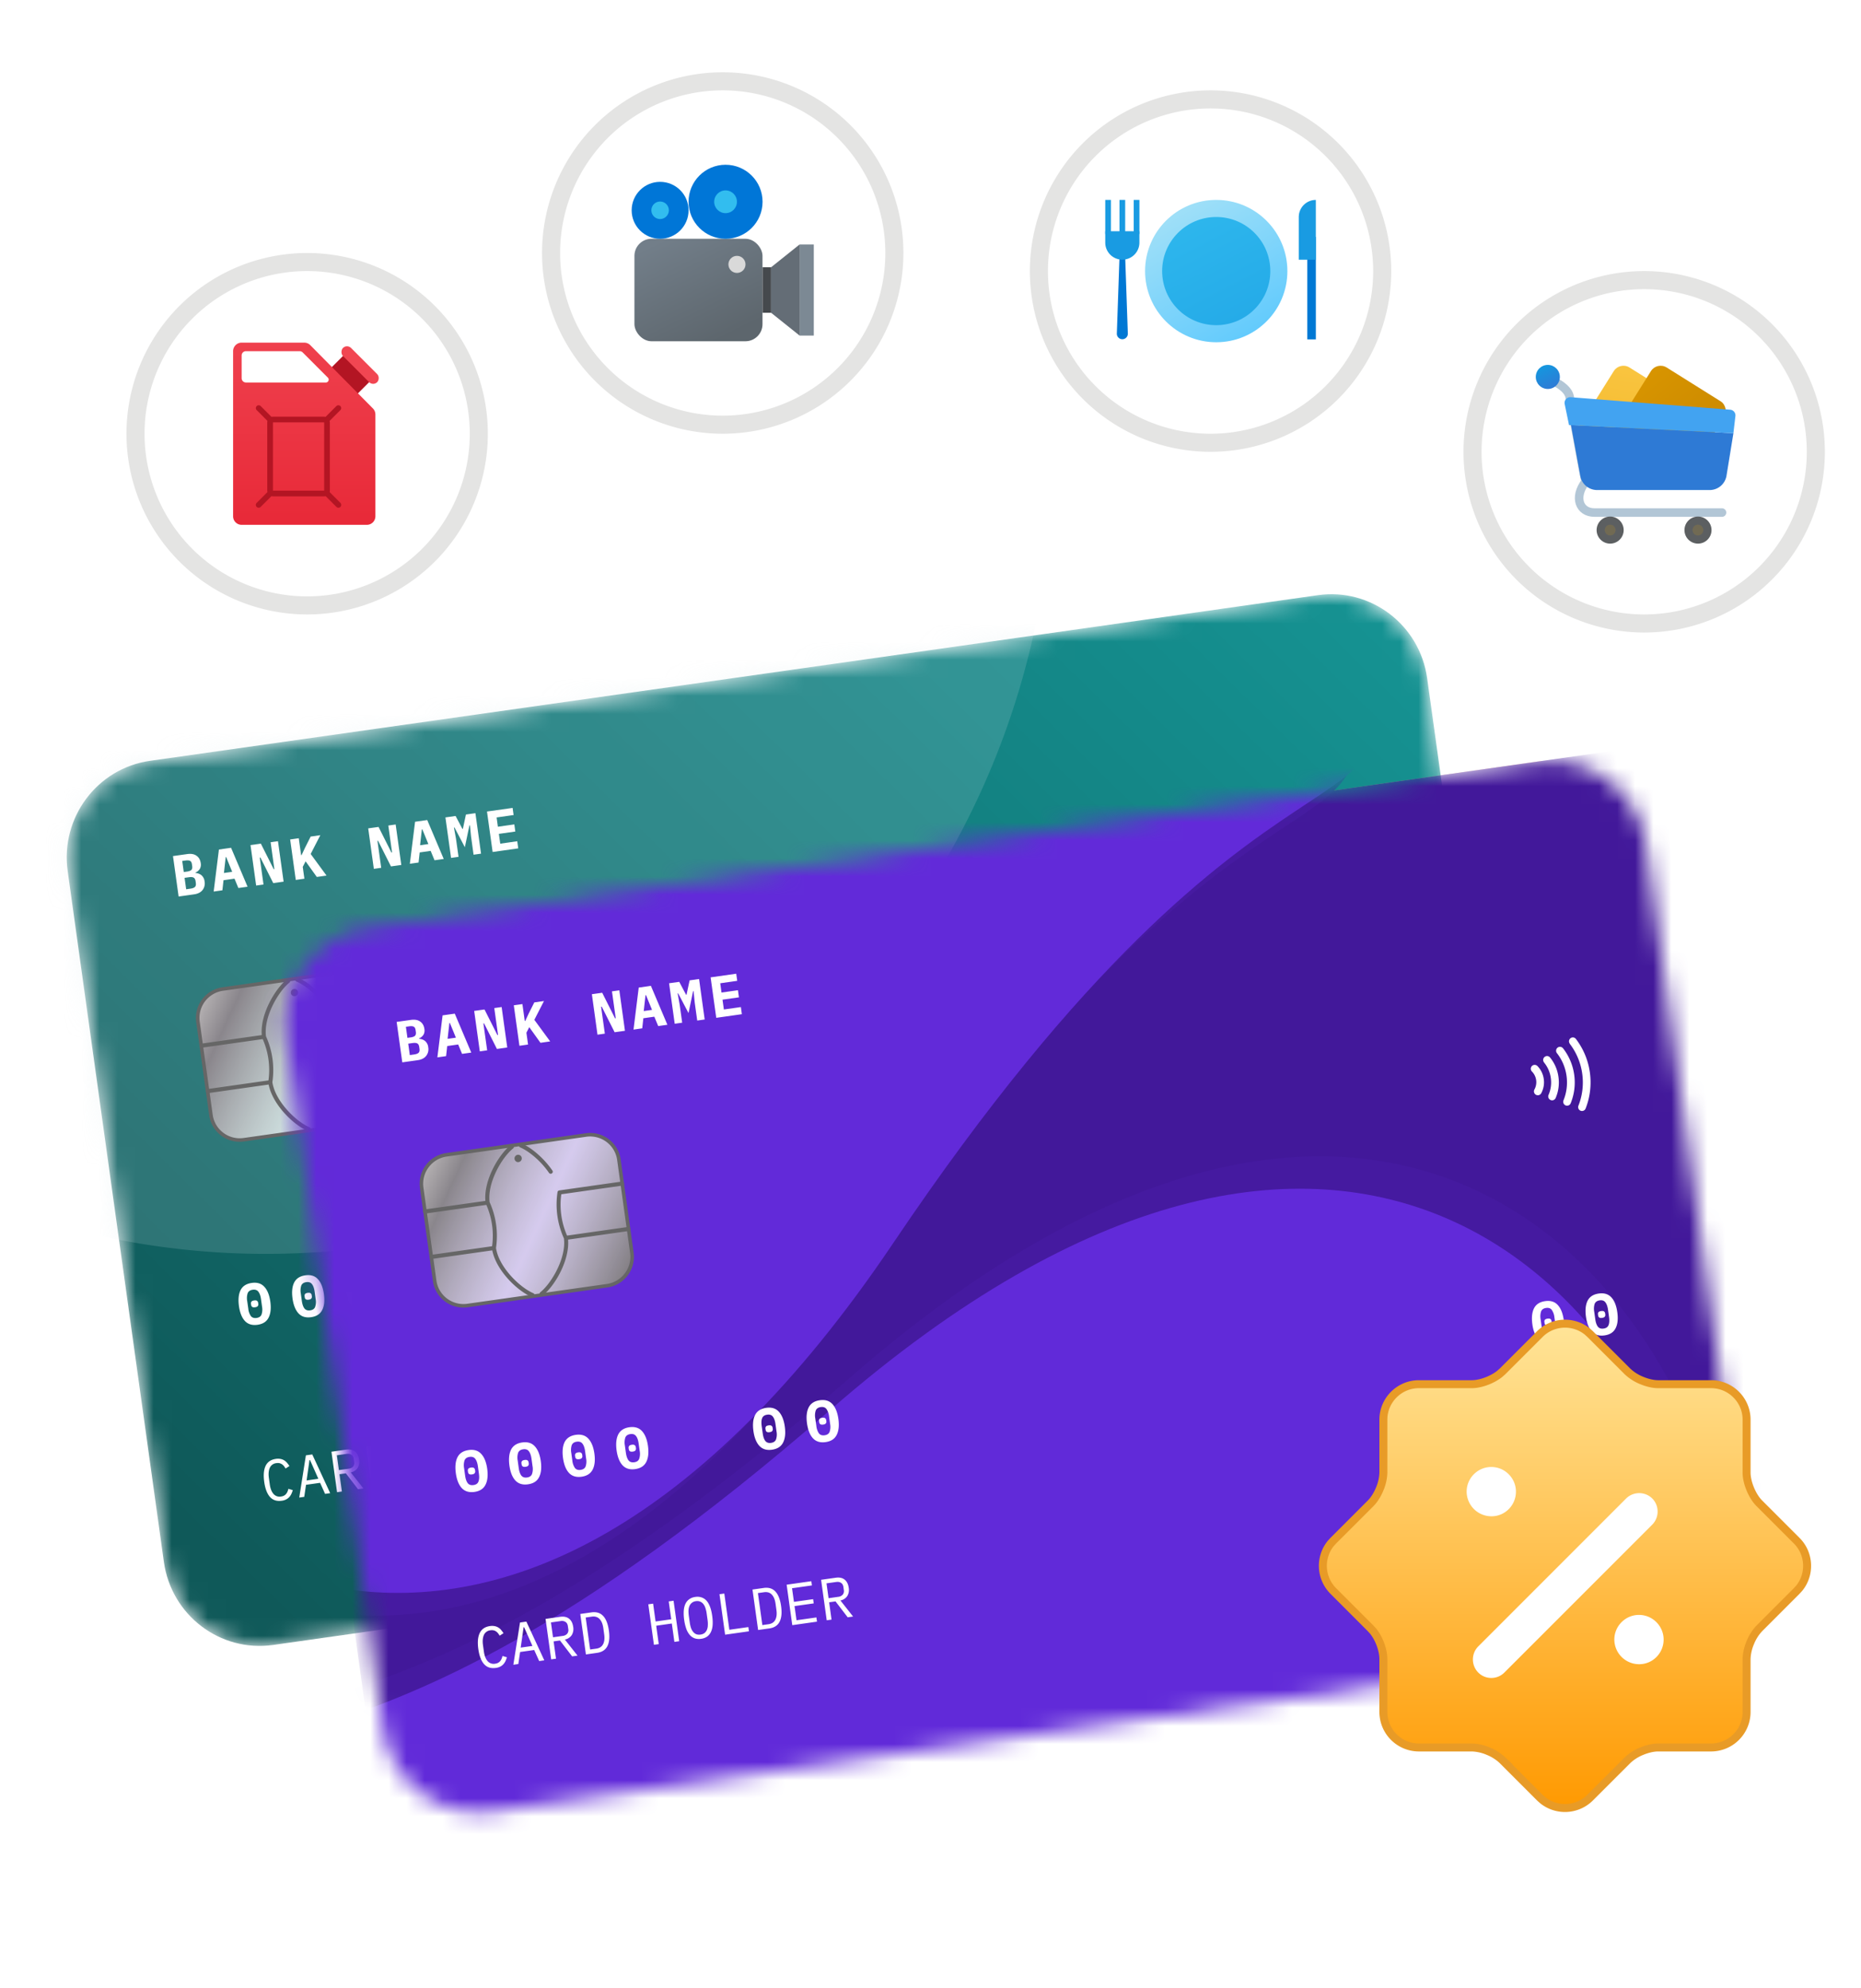
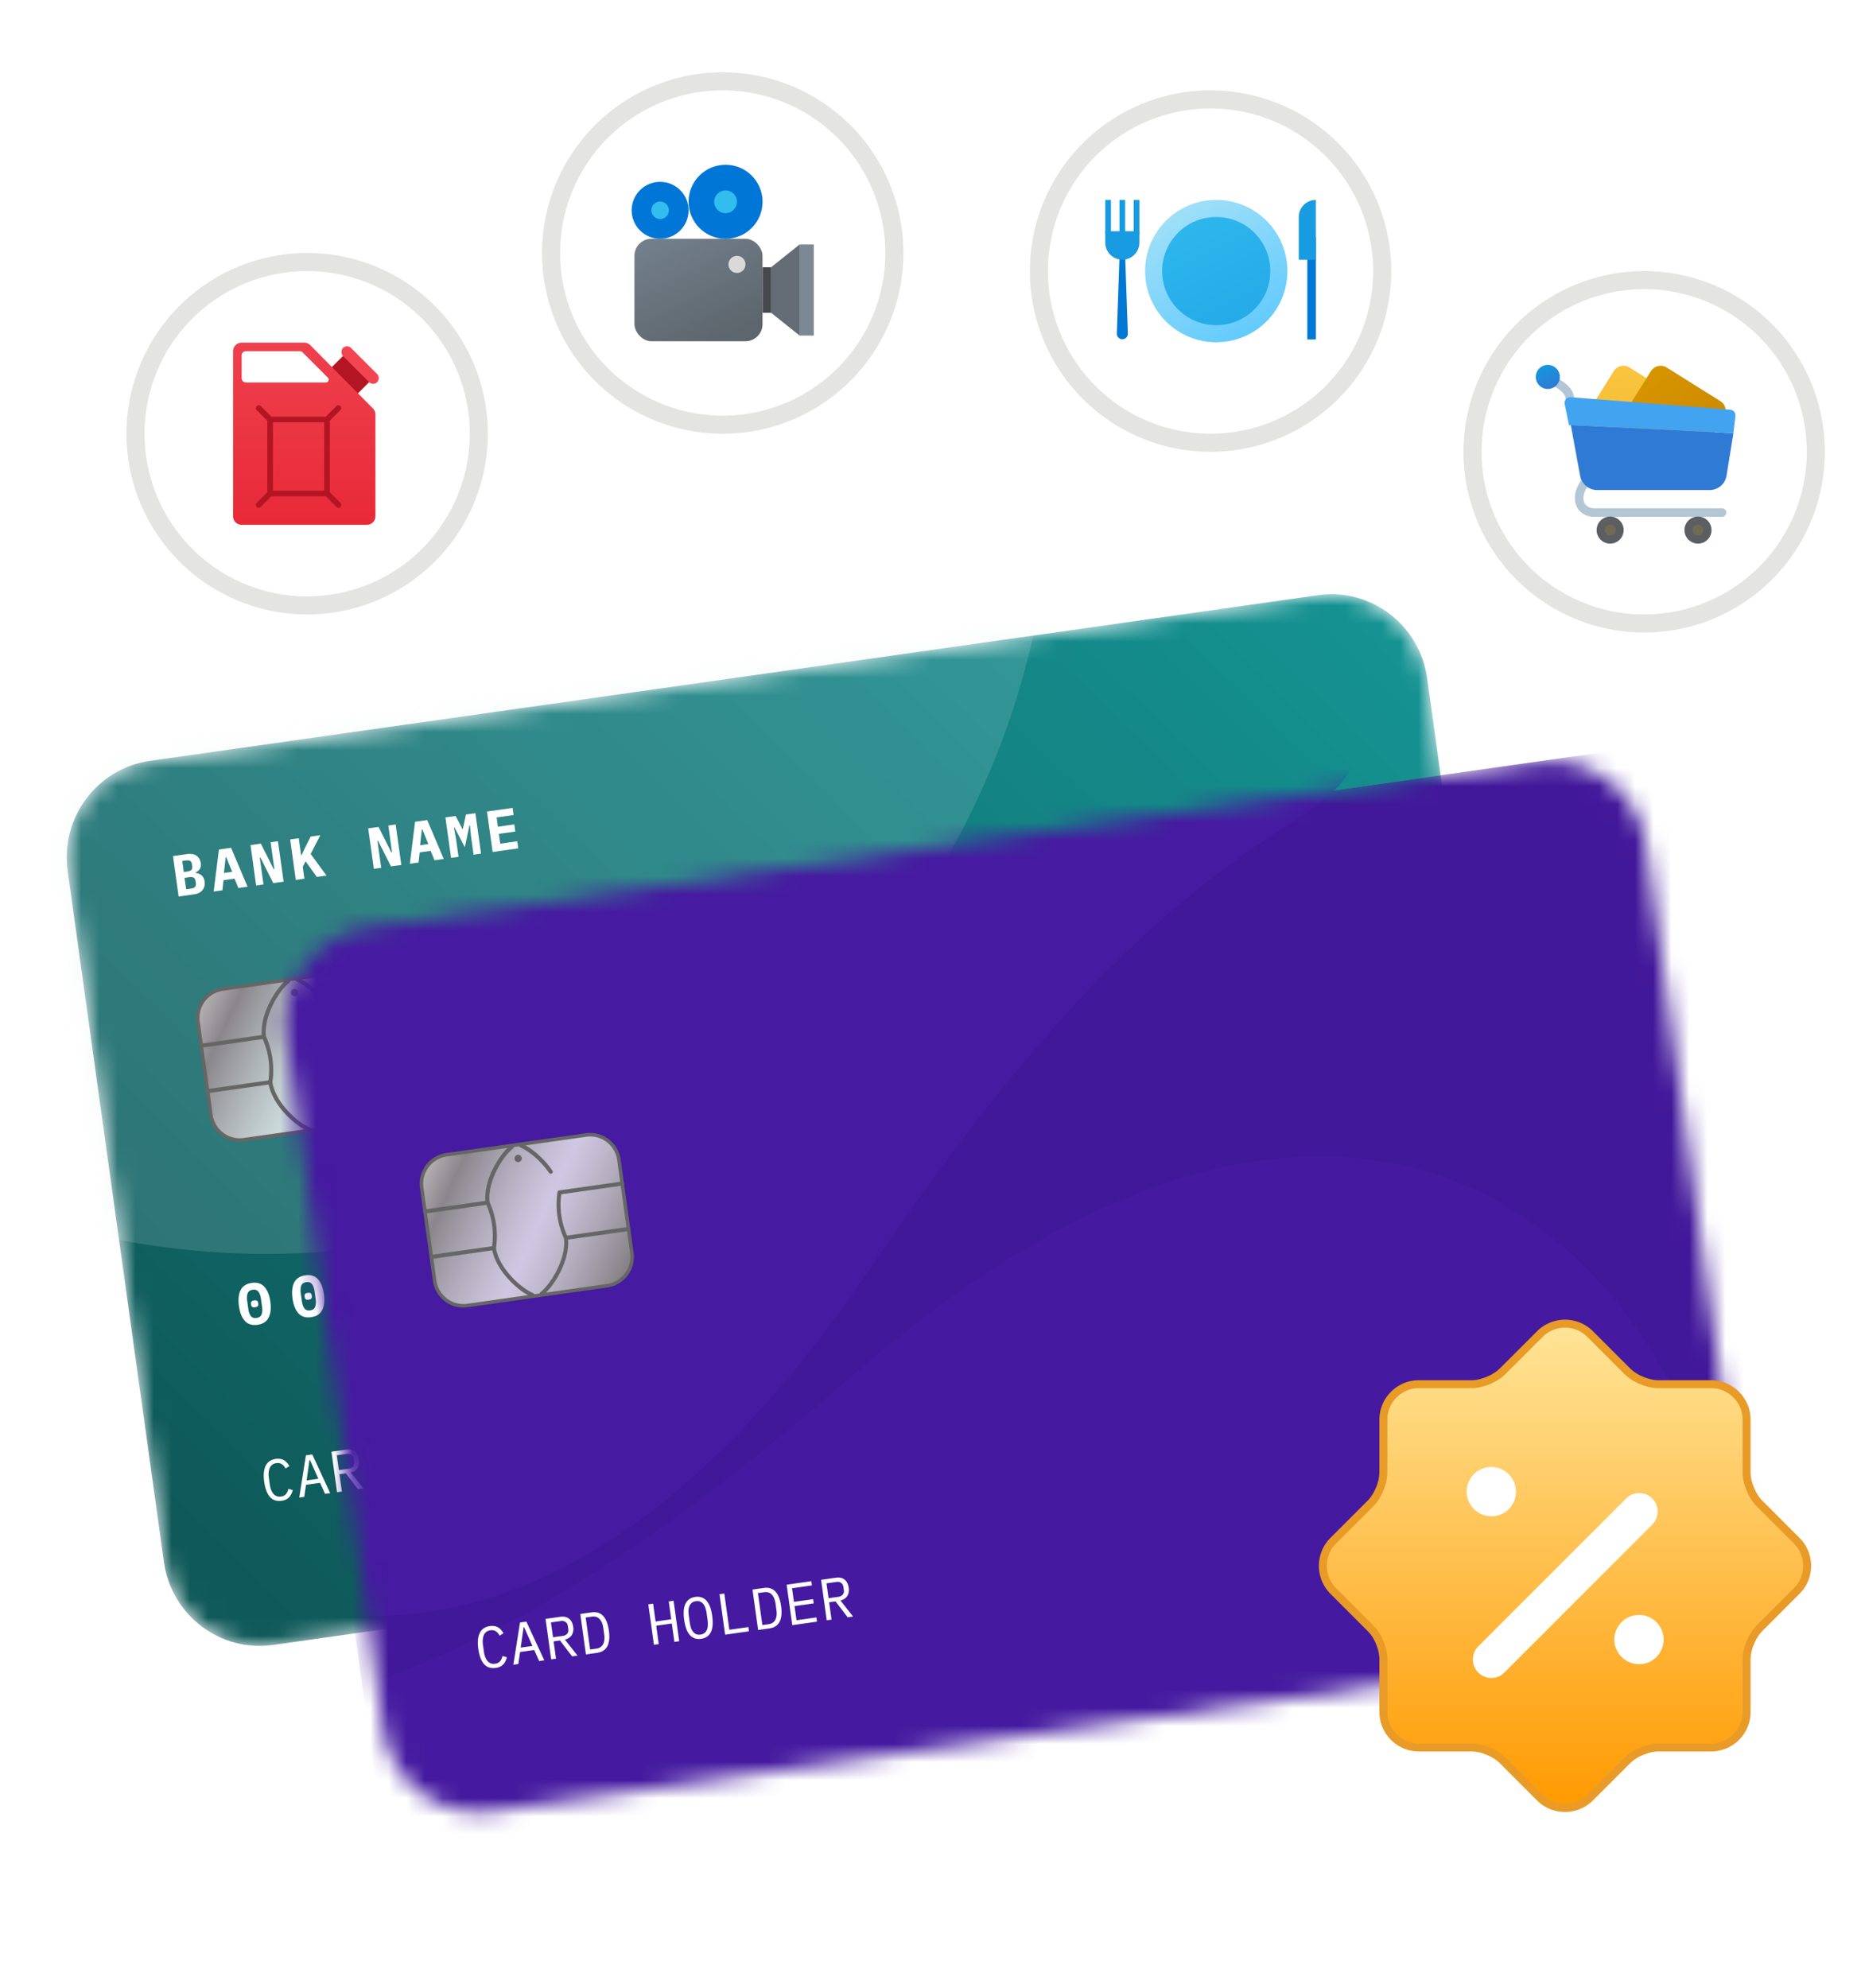
<svg xmlns="http://www.w3.org/2000/svg" xmlns:xlink="http://www.w3.org/1999/xlink" width="103" height="110" fill="none">
  <path d="M67 5.5a9.5 9.5 0 1 1 0 19 9.5 9.5 0 0 1 0-19Z" fill="#fff" />
  <path d="M67 5.5a9.5 9.5 0 1 1 0 19 9.5 9.5 0 0 1 0-19Z" stroke="#E4E4E3" />
  <circle cx="67.314" cy="15" r="3.938" fill="url(#a)" />
  <circle cx="67.314" cy="15" r="2.993" fill="url(#b)" />
  <path d="M72.355 13.11h.473v5.67h-.473v-5.67Z" fill="#0078D4" />
  <path d="M71.882 12.007c0-.522.423-.945.945-.945v3.308h-.945v-2.363Z" fill="#199BE2" />
  <path d="M61.96 14.212h.315l.147 4.254a.304.304 0 1 1-.609 0l.147-4.254Z" fill="#0078D4" />
  <path d="M61.172 12.794h1.89v.63a.945.945 0 0 1-1.89 0v-.63Z" fill="#199BE2" />
  <path fill="#199BE2" d="M61.172 11.062h.315v1.89h-.315zM62.748 11.062h.315v1.89h-.315zM61.96 11.062h.315v1.89h-.315z" />
  <mask id="c" style="mask-type:luminance" maskUnits="userSpaceOnUse" x="3" y="32" width="82" height="60">
    <path d="M72.943 32.933 8.3 42.1c-2.927.416-4.966 3.146-4.554 6.099l5.324 38.228c.412 2.953 3.117 5.01 6.044 4.596l64.644-9.168c2.927-.415 4.966-3.145 4.554-6.098l-5.324-38.229c-.411-2.953-3.117-5.01-6.044-4.595Z" fill="#fff" />
  </mask>
  <g mask="url(#c)">
    <path d="M72.943 32.933 8.3 42.1c-2.927.416-4.966 3.146-4.554 6.099l5.324 38.228c.412 2.953 3.117 5.01 6.044 4.596l64.644-9.168c2.927-.415 4.966-3.145 4.554-6.098l-5.324-38.229c-.411-2.953-3.117-5.01-6.044-4.595Z" fill="url(#d)" />
    <path d="M20.82 68.95c23.777-3.372 40.343-25.555 37.001-49.547C54.48-4.59 32.496-21.306 8.718-17.934c-23.777 3.372-40.343 25.555-37.001 49.547C-24.942 55.606-2.958 72.323 20.82 68.95Z" fill="#C2DDE4" fill-opacity=".17" />
    <path d="M78.244 32.183 3.002 42.853 9.89 92.31l75.242-10.67-6.888-49.457Z" fill="url(#e)" fill-opacity=".02" />
    <path d="m50.364 78.072-.033-.234.636-.09-.252-1.806-.022.003-.486.605-.18-.147.511-.64.417-.058.28 2.005.584-.083.033.234-1.488.21Zm3.343-.474-1.481.21-.038-.276.646-.779c.095-.113.17-.226.225-.339a.59.59 0 0 0 .06-.345l-.006-.039c-.019-.134-.068-.233-.148-.296-.08-.065-.19-.088-.328-.068-.136.02-.235.07-.3.15a.632.632 0 0 0-.123.3l-.252-.056c.013-.07.032-.138.06-.205a.683.683 0 0 1 .31-.339.848.848 0 0 1 .28-.085.816.816 0 0 1 .299.007.584.584 0 0 1 .396.29c.043.075.071.159.084.253a.876.876 0 0 1-.076.475c-.033.075-.075.15-.128.225-.05.072-.108.146-.173.22l-.544.634 1.205-.17.032.233Zm.547.374.705-3.038.23-.032-.706 3.038-.23.032Zm3.266-.915-1.482.21-.038-.275.647-.779c.094-.114.17-.227.225-.34a.592.592 0 0 0 .059-.345l-.006-.038c-.018-.135-.068-.234-.148-.296-.08-.065-.19-.088-.327-.069a.445.445 0 0 0-.3.15.637.637 0 0 0-.123.3l-.252-.056a1 1 0 0 1 .06-.205.676.676 0 0 1 .309-.338.847.847 0 0 1 .28-.086.828.828 0 0 1 .299.007.584.584 0 0 1 .397.29.743.743 0 0 1 .079.5.852.852 0 0 1-.072.228c-.032.075-.075.15-.127.225-.05.072-.108.146-.174.22l-.544.634 1.205-.17.033.233Zm1.158-.124c-.13.018-.245.018-.347 0a.75.75 0 0 1-.264-.104.59.59 0 0 1-.258-.434.525.525 0 0 1 .073-.383.68.68 0 0 1 .301-.236l-.004-.026a.598.598 0 0 1-.31-.155.548.548 0 0 1-.148-.317.5.5 0 0 1 .132-.433c.11-.12.278-.197.503-.229.224-.032.406-.005.546.08.138.082.22.21.244.38a.534.534 0 0 1-.06.346.576.576 0 0 1-.252.235l.004.026a.668.668 0 0 1 .354.143.522.522 0 0 1 .175.348.647.647 0 0 1-.016.264.537.537 0 0 1-.117.226.742.742 0 0 1-.226.172 1.08 1.08 0 0 1-.33.097Zm-.032-.228a.586.586 0 0 0 .354-.158c.08-.083.11-.19.093-.318l-.01-.07a.362.362 0 0 0-.176-.28c-.096-.058-.224-.076-.383-.054a.595.595 0 0 0-.358.159.37.37 0 0 0-.088.317l.01.07a.362.362 0 0 0 .175.28.583.583 0 0 0 .383.054Zm-.152-1.097c.144-.02.249-.067.314-.14a.329.329 0 0 0 .077-.283l-.006-.045a.32.32 0 0 0-.154-.25.509.509 0 0 0-.338-.046.523.523 0 0 0-.315.14.328.328 0 0 0-.077.282l.007.045c.016.116.065.199.148.25.085.052.2.067.344.047ZM15.59 83.043c-.272.038-.488-.033-.65-.212-.158-.18-.264-.458-.316-.832-.052-.374-.027-.67.077-.888.106-.218.294-.346.566-.385a.76.76 0 0 1 .27.005.603.603 0 0 1 .206.085c.06.04.112.087.156.142.044.052.084.107.12.163l-.214.138a.967.967 0 0 0-.086-.129.452.452 0 0 0-.244-.165.467.467 0 0 0-.176-.004.444.444 0 0 0-.366.258c-.065.147-.083.332-.052.557l.051.366c.031.225.099.398.203.52a.44.44 0 0 0 .422.146.454.454 0 0 0 .168-.052.395.395 0 0 0 .113-.095.543.543 0 0 0 .076-.129c.019-.048.035-.098.047-.15l.243.073c-.018.066-.042.13-.07.193a.713.713 0 0 1-.111.176.617.617 0 0 1-.175.14.747.747 0 0 1-.259.079Zm2.403-.38-.277-.612-.779.11-.098.666-.277.039.368-2.336.353-.05.992 2.143-.282.04Zm-.835-1.874-.029.004-.16 1.126.65-.093-.461-1.037Zm1.765 1.742-.267.038-.312-2.24.808-.114c.205-.029.37.006.494.103.124.098.2.25.228.452a.657.657 0 0 1-.079.457.593.593 0 0 1-.38.247l.7.888-.298.043-.674-.88-.353.05.133.956Zm.369-1.26a.38.38 0 0 0 .25-.12.315.315 0 0 0 .06-.257l-.023-.167c-.014-.105-.057-.18-.129-.227-.069-.05-.16-.066-.272-.05l-.534.076.114.821.534-.075Zm.974-1.214.62-.088c.271-.038.487.027.647.197.16.169.265.438.317.808.051.37.023.659-.084.866-.107.207-.297.33-.568.368l-.62.088-.312-2.239Zm.887 1.919c.178-.025.303-.106.375-.243.073-.137.094-.319.063-.546l-.048-.346c-.032-.226-.102-.395-.21-.507-.106-.111-.249-.154-.427-.13l-.34.05.247 1.77.34-.048Zm4.18-1.391-.865.123.142 1.016-.267.038-.311-2.239.266-.038.138.989.864-.123-.137-.988.267-.038.312 2.239-.267.038-.142-1.017Zm1.621.846a.746.746 0 0 1-.36-.027.67.67 0 0 1-.273-.194 1.056 1.056 0 0 1-.19-.342c-.05-.14-.088-.3-.114-.485a2.417 2.417 0 0 1-.023-.494c.01-.15.039-.278.089-.385a.651.651 0 0 1 .21-.26.73.73 0 0 1 .339-.129.72.72 0 0 1 .36.03c.105.038.196.101.273.19.077.09.141.206.191.347.05.139.087.3.113.481.025.184.033.35.024.497-.01.148-.04.276-.09.383a.681.681 0 0 1-.21.262.75.75 0 0 1-.339.126Zm-.032-.234a.46.46 0 0 0 .218-.084.453.453 0 0 0 .132-.172.673.673 0 0 0 .054-.243c.006-.094 0-.199-.015-.312l-.051-.366a1.48 1.48 0 0 0-.07-.3.667.667 0 0 0-.12-.222.428.428 0 0 0-.406-.149.424.424 0 0 0-.35.256.7.7 0 0 0-.056.247c-.005.094.001.197.017.308l.05.366c.016.113.04.215.069.304.032.087.072.16.12.219.05.058.108.101.174.129a.471.471 0 0 0 .234.02Zm1.36.007-.311-2.24.267-.037.28 2.004 1.051-.149.033.234-1.32.188Zm1.516-2.499.62-.087c.271-.04.486.026.646.196.16.169.266.439.317.808.052.37.024.659-.084.866-.107.207-.296.33-.567.368l-.62.088-.312-2.239Zm.887 1.919c.177-.025.303-.106.374-.242.074-.137.095-.32.064-.546l-.05-.347c-.03-.226-.1-.395-.21-.506-.105-.112-.247-.155-.426-.13l-.34.049.247 1.77.34-.048Zm1.315.053-.312-2.24 1.368-.194.032.235-1.1.155.105.755 1.062-.151.032.234-1.062.15.11.784 1.1-.157.032.234-1.367.195Zm2.174-.309-.267.038-.313-2.24.808-.114c.206-.029.37.006.494.104.124.098.2.248.229.452a.656.656 0 0 1-.08.456c-.078.122-.205.204-.38.247l.7.888-.298.043-.674-.88-.353.05.134.956Zm.369-1.26a.377.377 0 0 0 .249-.12.315.315 0 0 0 .061-.257l-.023-.167c-.015-.105-.058-.18-.129-.227-.07-.05-.16-.066-.273-.05l-.534.076.115.821.534-.075Zm3.144-1.171-.022.002.264 1.897-.242.034-.312-2.239.379-.054 1.018 1.77.022-.003-.262-1.878.242-.033.312 2.238-.378.054-1.021-1.788Zm3.181 1.482-.276-.612-.779.11-.099.665-.276.04.368-2.336.353-.05.993 2.143-.284.04Zm-.835-1.874-.028.004-.161 1.125.652-.092-.463-1.037Zm2.503.492-.1-.709-.025.004-.307 1.218-.627-1.085-.025.003.098.71.156 1.122-.245.035-.311-2.24.343-.048.529.932.02-.003.252-1.043.33-.047.313 2.24-.245.034-.156-1.123Zm.902 1.017-.312-2.239 1.367-.193.033.234-1.1.156.105.754 1.062-.151.032.234-1.062.15.11.784 1.1-.157.032.234-1.367.194ZM72.407 50.115a.213.213 0 0 1-.061-.153.214.214 0 0 1 .367-.15 1.269 1.269 0 0 1 .351.719 1.293 1.293 0 0 1-.142.787.214.214 0 0 1-.29.087.218.218 0 0 1-.087-.293.84.84 0 0 0-.138-.997Zm.67-.5c.202.245.332.544.375.86.046.317.003.64-.123.932a.212.212 0 0 0-.004.165.211.211 0 0 0 .195.138.212.212 0 0 0 .2-.129 2.15 2.15 0 0 0 .155-1.165 2.148 2.148 0 0 0-.467-1.078.222.222 0 0 0-.065-.053.226.226 0 0 0-.08-.024.22.22 0 0 0-.157.049.213.213 0 0 0-.076.146.211.211 0 0 0 .048.157l-.001.001Zm.716-.513a2.626 2.626 0 0 1 .362 2.607.226.226 0 0 0 .001.165.218.218 0 0 0 .116.117.208.208 0 0 0 .164 0 .216.216 0 0 0 .116-.117 3.05 3.05 0 0 0 .195-1.576 3.04 3.04 0 0 0-.618-1.468.215.215 0 0 0-.382.112.217.217 0 0 0 .046.16Zm.712-.517c.367.48.603 1.048.686 1.649.084.6.013 1.21-.21 1.774a.223.223 0 0 0 .051.234.22.22 0 0 0 .152.06.216.216 0 0 0 .082-.018.223.223 0 0 0 .113-.12 3.95 3.95 0 0 0 .235-1.994 3.934 3.934 0 0 0-.772-1.857.213.213 0 0 0-.299-.04.219.219 0 0 0-.04.301M27.265 47.145l-.312-2.24 1.418-.2.055.394-.94.134.07.513.91-.129.055.395-.91.129.076.542.941-.134.055.395-1.418.2ZM26.072 46.297l-.062-.63-.029.004-.253 1.21-.573-1.092-.03.004.113.622.14.997-.413.059-.313-2.24.563-.08.378.716.026-.004.168-.792.525-.075.312 2.24-.414.058-.138-.997ZM24.05 47.602l-.215-.52-.607.087-.062.558-.483.069.29-2.325.673-.095.913 2.154-.509.072Zm-.676-1.714-.026.005-.098.877.458-.065-.334-.817ZM20.925 46.526l-.034.005.207 1.488-.407.058-.312-2.24.573-.08.712 1.416.035-.005-.207-1.488.407-.058.312 2.24-.572.08-.713-1.416ZM16.915 47.66l-.159.308.091.654-.477.068-.311-2.24.477-.067.13.937.026-.004.19-.406.312-.62.534-.076-.533 1.04.877 1.195-.538.076-.62-.864ZM14.412 47.45l-.035.005.207 1.489-.407.057-.312-2.239.572-.081.713 1.416.035-.004-.207-1.49.407-.056.312 2.238-.573.082-.712-1.417ZM13.193 49.138l-.214-.519-.608.087-.062.558-.483.069.29-2.325.673-.096.913 2.154-.509.072Zm-.676-1.713-.025.004-.098.877.457-.064-.334-.817ZM9.574 47.37l.78-.11c.218-.032.391-.002.52.09.132.09.21.227.236.41a.474.474 0 0 1-.052.322.528.528 0 0 1-.244.202l.002.019c.143.015.257.06.343.135a.52.52 0 0 1 .164.34.592.592 0 0 1-.115.474c-.101.128-.258.207-.47.236l-.852.121-.312-2.239Zm.971 1.802c.114-.016.196-.047.243-.093.048-.046.064-.12.05-.223l-.013-.093c-.014-.103-.05-.17-.109-.2-.058-.032-.144-.039-.259-.022l-.242.034.089.632.241-.035Zm-.193-.944c.112-.016.191-.046.237-.089.046-.046.062-.118.048-.216l-.014-.097c-.013-.098-.048-.162-.104-.19-.056-.03-.14-.036-.253-.02l-.18.025.085.613.18-.026ZM14.254 73.306c-.296.041-.53-.029-.7-.212-.169-.183-.278-.458-.329-.823-.05-.366-.02-.66.09-.883.115-.224.32-.356.617-.398.296-.043.53.028.697.212.17.182.281.457.332.822.05.366.02.66-.094.884-.112.223-.316.356-.613.398Zm-.052-.379c.141-.02.233-.084.274-.193a.87.87 0 0 0 .027-.432l-.058-.417c-.024-.18-.073-.316-.144-.408-.069-.093-.175-.13-.317-.11-.141.021-.234.086-.277.194a.892.892 0 0 0-.025.432l.059.417a.89.89 0 0 0 .14.409c.072.092.179.128.32.108Zm-.083-.59c-.074.01-.128.003-.162-.023a.158.158 0 0 1-.056-.103l-.01-.07a.158.158 0 0 1 .026-.116c.025-.034.075-.056.15-.067.074-.01.127-.002.159.023.033.026.053.06.06.104l.01.07a.151.151 0 0 1-.03.115c-.024.034-.072.056-.147.067Zm3.101.548c-.296.042-.53-.028-.7-.212-.168-.183-.278-.457-.33-.823-.05-.366-.02-.66.092-.883.114-.223.32-.356.616-.398.297-.043.529.028.697.212.17.183.28.457.332.823.051.366.02.66-.094.883-.112.223-.316.356-.613.398Zm-.053-.378c.143-.02.234-.085.275-.193a.87.87 0 0 0 .028-.433l-.058-.417c-.025-.18-.073-.315-.145-.408-.069-.093-.174-.13-.317-.109-.142.02-.234.085-.277.194a.89.89 0 0 0-.024.431l.058.418c.025.18.072.315.14.408.072.092.179.129.32.109Zm-.081-.59c-.075.01-.129.002-.163-.023a.159.159 0 0 1-.056-.104l-.01-.07a.16.16 0 0 1 .026-.116c.026-.034.076-.056.15-.066.074-.01.127-.003.159.023a.15.15 0 0 1 .059.102l.01.071a.149.149 0 0 1-.03.116c-.022.034-.072.056-.145.066Zm3.1.547c-.296.043-.53-.028-.7-.21-.168-.184-.278-.459-.329-.825-.051-.366-.02-.66.091-.883.114-.223.32-.356.616-.398.296-.042.529.029.697.212.17.183.281.457.332.823.051.366.02.66-.094.884-.112.223-.316.355-.613.397Zm-.052-.378c.142-.02.233-.085.274-.193a.855.855 0 0 0 .027-.432l-.058-.418a.868.868 0 0 0-.143-.408c-.07-.092-.175-.129-.317-.109-.143.02-.235.085-.278.194a.893.893 0 0 0-.025.432l.058.417c.026.18.073.316.142.408.071.093.177.13.32.109Zm-.083-.59c-.073.01-.128.002-.162-.023a.154.154 0 0 1-.056-.103l-.01-.071a.155.155 0 0 1 .026-.115c.026-.034.076-.056.15-.067.074-.01.127-.003.158.023.035.026.054.06.06.103l.01.07a.151.151 0 0 1-.029.116c-.024.034-.073.056-.147.066Zm3.102.547c-.297.043-.53-.028-.701-.21-.169-.184-.278-.459-.329-.824-.05-.366-.02-.66.091-.884.114-.223.319-.356.616-.398.297-.041.53.029.698.212.17.184.28.458.33.823.052.366.02.66-.093.884-.112.223-.316.356-.612.397Zm-.053-.378c.142-.02.233-.084.274-.192.044-.11.053-.253.028-.433l-.058-.417c-.025-.18-.074-.316-.145-.408-.069-.093-.175-.129-.316-.109-.142.02-.235.084-.278.193a.892.892 0 0 0-.024.432l.058.417c.024.18.072.316.141.409.071.092.178.128.32.108Zm-.083-.59c-.074.01-.128.003-.161-.023a.16.16 0 0 1-.057-.103l-.01-.07a.155.155 0 0 1 .027-.115c.024-.035.074-.057.149-.068.074-.01.127-.003.159.024a.15.15 0 0 1 .06.102l.01.071a.151.151 0 0 1-.03.115c-.024.034-.072.056-.147.067Zm9.034-.293c-.297.042-.53-.028-.701-.212-.168-.183-.277-.457-.329-.823-.05-.366-.02-.66.091-.883.114-.223.32-.356.616-.398.297-.043.53.028.698.212.17.183.28.457.331.823.051.366.02.66-.094.883-.111.223-.316.356-.612.398Zm-.053-.379c.142-.02.233-.084.274-.192a.857.857 0 0 0 .028-.433l-.058-.417c-.025-.18-.073-.315-.145-.408-.069-.093-.175-.13-.316-.109-.142.02-.235.085-.278.194a.891.891 0 0 0-.024.431l.058.418c.025.18.072.315.141.408.071.092.178.128.32.108Zm-.082-.59c-.075.01-.129.003-.162-.023a.157.157 0 0 1-.057-.103l-.01-.07a.155.155 0 0 1 .027-.116c.025-.034.075-.056.149-.067.074-.01.127-.002.159.024.034.026.054.06.06.102l.01.071a.152.152 0 0 1-.03.116c-.023.034-.072.056-.146.066Zm3.101.548c-.297.042-.53-.028-.7-.211-.17-.183-.278-.458-.33-.824-.05-.366-.02-.66.092-.883.114-.223.318-.356.615-.398.297-.042.53.029.697.212.17.183.282.457.332.823.051.366.02.66-.094.884-.111.223-.316.355-.612.397Zm-.053-.379c.142-.02.233-.084.275-.192.043-.108.052-.253.027-.432l-.058-.418c-.025-.18-.073-.315-.145-.408-.069-.092-.174-.129-.316-.109-.142.02-.235.085-.278.194a.892.892 0 0 0-.024.432l.058.416c.025.18.072.317.14.41.072.092.179.128.321.108Zm-.082-.59c-.075.01-.128.003-.162-.022a.157.157 0 0 1-.057-.104l-.01-.07a.158.158 0 0 1 .026-.115c.026-.034.076-.057.15-.067.074-.01.127-.003.159.023.034.026.054.06.06.103l.01.07a.152.152 0 0 1-.03.116c-.023.034-.072.056-.146.066Zm3.1.548c-.296.043-.53-.028-.7-.211-.168-.183-.278-.458-.329-.823-.05-.366-.02-.66.091-.884.114-.223.32-.356.616-.398.297-.041.53.029.698.212.17.183.28.458.331.823.051.366.02.66-.094.884-.111.223-.315.355-.612.397Zm-.052-.378c.142-.02.234-.084.275-.192a.87.87 0 0 0 .027-.433l-.058-.417c-.025-.18-.073-.316-.144-.408-.07-.093-.175-.129-.317-.109-.142.02-.235.084-.278.193-.041.109-.049.252-.024.432l.058.417c.025.18.072.316.141.409.072.092.178.128.32.108Zm-.082-.59c-.074.01-.128.003-.163-.023a.159.159 0 0 1-.056-.103l-.01-.07a.158.158 0 0 1 .026-.115c.026-.035.076-.057.15-.068.075-.01.127-.003.16.024.033.025.053.06.059.102l.01.07a.149.149 0 0 1-.03.116c-.023.034-.072.056-.146.067Zm3.1.548c-.296.042-.53-.029-.7-.211-.168-.184-.277-.458-.328-.824-.052-.365-.02-.66.09-.883.114-.223.32-.356.616-.398.297-.042.53.029.698.212.17.183.28.457.332.823.05.365.02.66-.094.883-.112.224-.317.356-.613.398Zm-.052-.379c.142-.02.234-.084.274-.193.044-.108.053-.252.028-.432l-.058-.417a.869.869 0 0 0-.144-.408c-.07-.093-.175-.129-.317-.108-.142.02-.234.084-.278.192a.893.893 0 0 0-.024.432l.058.418a.89.89 0 0 0 .141.408c.072.092.178.129.32.108Zm-.082-.59c-.074.01-.128.003-.162-.023a.156.156 0 0 1-.056-.103l-.01-.07a.158.158 0 0 1 .026-.115c.025-.034.075-.057.15-.067.073-.01.127-.003.158.023.034.025.054.06.06.103l.01.07a.152.152 0 0 1-.03.116c-.023.033-.072.055-.146.066Zm9.033-.293c-.297.042-.53-.028-.7-.211-.169-.184-.278-.458-.33-.824-.05-.366-.02-.66.092-.883.113-.224.319-.356.615-.398.297-.042.53.029.698.212.17.183.28.457.332.823.05.365.02.66-.094.884-.112.222-.316.355-.613.397Zm-.053-.379c.142-.02.234-.084.275-.192a.868.868 0 0 0 .027-.432l-.058-.418c-.024-.18-.073-.315-.144-.408-.07-.092-.175-.129-.317-.109-.142.02-.234.085-.278.194-.041.108-.049.252-.024.432l.058.416a.89.89 0 0 0 .141.41c.072.092.179.128.32.107Zm-.082-.59c-.074.01-.128.003-.162-.023a.156.156 0 0 1-.056-.103l-.01-.07a.158.158 0 0 1 .026-.115c.025-.034.075-.057.15-.067.074-.01.127-.003.159.023a.15.15 0 0 1 .059.103l.01.07a.149.149 0 0 1-.03.115c-.023.035-.072.057-.146.067Zm3.101.548c-.297.042-.53-.028-.7-.211-.169-.183-.278-.458-.33-.823-.05-.366-.02-.66.092-.884.114-.223.319-.356.615-.398.297-.041.53.029.698.212.17.183.28.458.332.823.05.366.019.66-.095.884-.111.223-.315.355-.612.397Zm-.053-.378c.143-.02.234-.084.275-.193a.857.857 0 0 0 .027-.432l-.058-.417a.866.866 0 0 0-.144-.408c-.07-.093-.175-.129-.317-.11-.142.02-.235.085-.278.194a.893.893 0 0 0-.024.432l.058.417c.026.18.073.316.142.409.071.092.177.128.32.108Zm-.082-.59c-.074.01-.128.003-.162-.023a.156.156 0 0 1-.056-.104l-.01-.07a.152.152 0 0 1 .026-.115c.026-.034.075-.056.15-.067.073-.01.127-.003.158.023.034.026.054.06.06.103l.01.07a.151.151 0 0 1-.03.116c-.023.034-.072.056-.146.067Zm3.101.548c-.297.042-.53-.029-.7-.212-.169-.183-.278-.457-.329-.823-.051-.366-.02-.66.091-.883.114-.224.319-.356.616-.398.296-.043.529.028.697.212.17.182.281.457.331.823.052.365.02.66-.093.883-.112.223-.316.356-.613.398Zm-.052-.379c.141-.02.233-.084.274-.193.044-.108.052-.252.027-.432l-.058-.417c-.025-.18-.073-.316-.144-.408-.07-.093-.175-.129-.316-.108-.143.02-.235.084-.278.192a.892.892 0 0 0-.025.432l.058.418c.025.179.072.315.142.408.07.092.177.129.32.108Zm-.083-.59c-.074.01-.128.003-.162-.023a.157.157 0 0 1-.057-.103l-.01-.07a.158.158 0 0 1 .027-.116c.025-.034.075-.056.15-.066.074-.01.127-.003.158.023.034.025.054.06.06.102l.01.07a.153.153 0 0 1-.03.117c-.023.033-.072.055-.146.066Zm3.101.549c-.296.041-.53-.03-.7-.212-.169-.184-.278-.458-.329-.824-.05-.366-.02-.66.09-.883.114-.223.32-.356.616-.398.297-.042.53.028.698.212.17.183.28.458.332.823.05.366.02.66-.094.883-.112.223-.316.356-.613.398Zm-.053-.38c.142-.02.234-.084.275-.192a.87.87 0 0 0 .028-.433l-.058-.416c-.025-.18-.074-.316-.145-.409-.069-.092-.175-.128-.317-.109-.142.021-.234.085-.278.194a.9.9 0 0 0-.024.432l.058.417a.89.89 0 0 0 .142.408c.07.093.178.129.32.109Zm-.082-.59c-.074.011-.128.003-.161-.022a.156.156 0 0 1-.057-.103l-.01-.071a.158.158 0 0 1 .026-.115c.025-.034.075-.057.15-.067.074-.01.127-.003.159.023.033.026.053.06.06.103l.01.07a.151.151 0 0 1-.03.116c-.024.034-.072.056-.147.067Zm9.034-.293c-.297.042-.53-.028-.701-.211-.168-.183-.278-.458-.329-.823-.05-.366-.02-.66.091-.884.114-.223.319-.356.616-.398.297-.042.53.029.697.212.17.183.281.457.332.823.05.366.02.66-.094.884-.112.223-.316.355-.612.397Zm-.053-.378c.142-.02.233-.084.274-.193.044-.109.053-.253.028-.432l-.058-.417c-.025-.18-.073-.316-.145-.408-.069-.093-.174-.13-.317-.11-.141.02-.234.085-.277.194a.892.892 0 0 0-.024.432l.058.417a.89.89 0 0 0 .14.409c.072.092.179.128.32.108Zm-.082-.59c-.075.01-.129.003-.162-.023a.16.16 0 0 1-.057-.104l-.01-.07a.158.158 0 0 1 .026-.115c.026-.034.075-.056.15-.067.074-.01.127-.003.159.023.033.026.053.06.06.103l.01.07a.151.151 0 0 1-.03.116c-.023.034-.072.056-.147.067Zm3.1.548c-.296.042-.53-.029-.7-.212-.168-.183-.278-.457-.329-.823-.05-.366-.02-.66.091-.883.114-.224.32-.356.616-.398.297-.043.529.028.697.212.17.182.281.457.332.823.051.365.02.66-.094.883-.112.223-.316.356-.613.398Zm-.052-.379c.142-.02.233-.084.275-.193a.867.867 0 0 0 .027-.432l-.058-.417a.861.861 0 0 0-.145-.408c-.069-.093-.174-.13-.317-.11-.142.021-.234.086-.277.194a.893.893 0 0 0-.024.432l.058.417c.025.18.072.316.14.409.072.092.179.129.32.108Zm-.082-.59c-.075.01-.128.003-.163-.023a.156.156 0 0 1-.056-.103l-.01-.07a.158.158 0 0 1 .026-.116c.026-.034.076-.056.15-.066.074-.011.127-.003.159.022a.15.15 0 0 1 .06.103l.009.07a.15.15 0 0 1-.03.117c-.022.033-.071.055-.145.066Zm3.1.548c-.296.042-.53-.028-.7-.212-.168-.183-.278-.457-.329-.823-.05-.366-.02-.66.091-.883.114-.223.32-.356.616-.398.296-.042.53.028.697.212.17.183.281.457.332.823.051.366.02.66-.094.883-.112.223-.316.356-.612.398Zm-.052-.378c.142-.02.234-.085.274-.193a.863.863 0 0 0 .028-.433l-.059-.417a.868.868 0 0 0-.143-.408c-.07-.092-.175-.129-.317-.109-.142.02-.235.085-.278.194a.893.893 0 0 0-.025.432l.059.417c.025.18.072.315.141.408.071.093.178.128.32.109Zm-.083-.59c-.073.01-.128.002-.162-.023a.155.155 0 0 1-.056-.104l-.01-.07a.158.158 0 0 1 .026-.115c.026-.035.076-.057.15-.067.074-.01.127-.003.158.023.035.026.054.06.06.103l.01.07a.151.151 0 0 1-.029.116c-.024.034-.072.056-.147.066Zm3.102.547c-.297.043-.53-.028-.701-.21-.168-.184-.277-.459-.329-.825-.05-.365-.02-.66.091-.883.114-.223.32-.356.616-.398.297-.042.53.029.698.212.17.183.28.457.33.823.052.366.02.66-.093.884-.111.223-.316.355-.612.397Zm-.053-.378c.142-.02.233-.085.274-.193.044-.108.053-.252.028-.432l-.058-.417c-.025-.18-.073-.316-.145-.408-.069-.093-.174-.13-.316-.109-.142.02-.235.084-.278.193a.891.891 0 0 0-.024.432l.058.417c.025.18.072.316.141.408.071.093.178.13.32.11Zm-.082-.59c-.075.01-.129.002-.162-.023a.157.157 0 0 1-.057-.103l-.01-.07a.155.155 0 0 1 .027-.116c.025-.034.075-.056.149-.067.074-.01.127-.003.159.024a.15.15 0 0 1 .06.102l.01.07a.152.152 0 0 1-.03.116c-.023.034-.072.056-.146.066Z" fill="#fff" />
    <path d="m20.06 53.63-7.736 1.097a1.617 1.617 0 0 0-1.366 1.83l.715 5.132a1.608 1.608 0 0 0 1.813 1.379l7.736-1.097a1.617 1.617 0 0 0 1.366-1.83l-.715-5.133a1.608 1.608 0 0 0-1.813-1.378Z" fill="url(#f)" stroke="#666" stroke-width=".196" />
    <path fill-rule="evenodd" clip-rule="evenodd" d="M18.008 55.725c-.487-.713-1.168-1.23-1.594-1.409a.117.117 0 0 1-.063-.062.116.116 0 0 1 .06-.151.111.111 0 0 1 .089 0c.556.23 1.252.845 1.692 1.487a.107.107 0 0 1 .023.088.11.11 0 0 1-.017.043.113.113 0 0 1-.034.032.108.108 0 0 1-.108.011.108.108 0 0 1-.048-.04Zm-2.933 4.155c.155 1.062 1.322 2.188 2.061 2.5a.106.106 0 0 1 .063.06.105.105 0 0 1-.002.089.114.114 0 0 1-.089.069c-.02.003-.04 0-.058-.008-.788-.33-1.96-1.454-2.182-2.578l-3.353.476a.114.114 0 0 1-.031-.225l3.374-.48a4.245 4.245 0 0 0-.318-2.286l-3.375.478a.113.113 0 0 1-.105-.18.112.112 0 0 1 .074-.044l3.353-.476c-.094-1.146.73-2.55 1.393-3.085a.116.116 0 0 1 .084-.024.116.116 0 0 1 .056.206c-.625.5-1.439 1.909-1.298 2.973.358.793.48 1.674.353 2.535Zm7.314-1.163-3.382.48a4.254 4.254 0 0 1-.318-2.288l3.38-.48a.112.112 0 0 0 .097-.127.112.112 0 0 0-.127-.097l-3.467.492a.109.109 0 0 0-.063.033.109.109 0 0 0-.032.065 4.555 4.555 0 0 0 .356 2.554c.14 1.063-.673 2.47-1.298 2.977a.105.105 0 0 0-.047.075.107.107 0 0 0 .025.085.112.112 0 0 0 .158.018c.664-.53 1.487-1.943 1.393-3.085l3.356-.476a.111.111 0 0 0 .067-.047.112.112 0 0 0 .019-.08.113.113 0 0 0-.117-.099Zm-6.224-3.943a.2.2 0 0 1 .333.123.202.202 0 0 1-.39.095.209.209 0 0 1-.004-.117.201.201 0 0 1 .06-.101Z" fill="#666" />
  </g>
  <mask id="g" style="mask-type:luminance" maskUnits="userSpaceOnUse" x="15" y="42" width="82" height="59">
    <path d="m85.057 42.145-64.645 9.167c-2.926.415-4.965 3.146-4.554 6.099l5.325 38.228c.41 2.953 3.117 5.011 6.043 4.596l64.645-9.168c2.926-.415 4.965-3.145 4.554-6.098L91.1 46.74c-.411-2.953-3.117-5.01-6.043-4.595Z" fill="#fff" />
  </mask>
  <g mask="url(#g)">
    <path d="m85.059 42.145-64.645 9.167c-2.926.415-4.965 3.146-4.554 6.098l5.325 38.23c.41 2.952 3.117 5.009 6.043 4.594l64.645-9.167c2.926-.415 4.965-3.145 4.554-6.098L91.102 46.74c-.411-2.953-3.117-5.01-6.043-4.595Z" fill="url(#h)" />
    <path d="M102.017 39.74 14.322 52.176l7.782 55.873L109.8 95.613l-7.782-55.873Z" fill="#42189A" />
    <path d="M-1.886 71.938c-7.1-16.878 4.432-37.965 25.758-47.099 21.325-9.134 47.357-.483 50.552 11.847 3.196 12.33-4.903 1.773-26.172 33.369-21.269 31.595-43.038 18.76-50.138 1.883Z" fill="#461AA1" />
-     <path d="M-.71 70.68c-7.1-16.877 4.432-37.963 25.757-47.097C46.372 14.449 72.405 23.1 75.6 35.429c3.196 12.33-4.903 1.774-26.172 33.369C28.159 100.394 6.39 87.558-.71 70.68Z" fill="#622AD9" />
-     <path d="M94.868 89.287c2.528 18.156-14.02 35.513-36.96 38.766-22.942 3.254-45.868-11.901-45.793-24.645.076-12.744 5.192-.432 33.84-25.396 28.648-24.965 46.383-6.882 48.913 11.275Z" fill="#622AD9" />
    <path opacity=".1" d="M95.967 87.494c2.529 18.157-14.019 35.514-36.96 38.767-22.941 3.253-45.868-11.902-45.792-24.646.076-12.744 5.192-.432 33.84-25.396 28.648-24.964 46.383-6.882 48.912 11.275Z" fill="#622AD9" />
    <path d="m89.564 41.506-75.242 10.67 6.889 49.457 75.242-10.67-6.889-49.457Z" fill="url(#i)" fill-opacity=".02" />
-     <path d="M84.786 59.29a.218.218 0 0 1 .003-.305.214.214 0 0 1 .303.003 1.27 1.27 0 0 1 .35.718 1.276 1.276 0 0 1-.14.787.214.214 0 1 1-.377-.206.842.842 0 0 0-.139-.997Zm.67-.5c.202.245.333.544.376.86.045.317.002.64-.124.932a.21.21 0 0 0-.003.166.21.21 0 0 0 .113.119.208.208 0 0 0 .164.004.215.215 0 0 0 .118-.114c.158-.367.212-.77.155-1.166a2.148 2.148 0 0 0-.467-1.078.22.22 0 0 0-.145-.077.22.22 0 0 0-.157.05.214.214 0 0 0-.076.145.219.219 0 0 0 .008.084.221.221 0 0 0 .04.074h-.002Zm.716-.513c.284.363.467.797.53 1.255.064.458.007.925-.167 1.352a.214.214 0 0 0 .047.235.209.209 0 0 0 .233.047.213.213 0 0 0 .116-.117 3.047 3.047 0 0 0 .196-1.576 3.05 3.05 0 0 0-.619-1.467.216.216 0 0 0-.303-.034.218.218 0 0 0-.033.305Zm.712-.517a3.5 3.5 0 0 1 .686 1.648c.085.6.012 1.212-.21 1.775a.222.222 0 0 0 .004.165.218.218 0 0 0 .117.114.217.217 0 0 0 .163-.004.202.202 0 0 0 .069-.048.199.199 0 0 0 .045-.07c.25-.633.33-1.32.236-1.995a3.939 3.939 0 0 0-.773-1.856.211.211 0 0 0-.299-.04.218.218 0 0 0-.04.3M39.642 56.32l-.312-2.239 1.418-.201.055.394-.94.134.07.513.91-.129.055.395-.91.129.076.542.941-.133.055.394-1.418.201ZM38.45 55.474l-.062-.63-.028.004-.253 1.21-.574-1.093-.028.005.112.622.139.998-.413.058-.312-2.24.563-.079.378.715.025-.003.17-.793.524-.075.311 2.24-.413.058-.139-.997ZM36.43 56.777l-.216-.519-.607.086-.061.558-.483.07.288-2.325.674-.096.913 2.154-.508.072Zm-.677-1.713-.026.004-.098.877.458-.065-.334-.816ZM33.304 55.702l-.035.004.207 1.489-.407.058-.311-2.24.572-.08.712 1.416.036-.005-.208-1.488.408-.058.311 2.24-.572.08-.713-1.416ZM29.293 56.837l-.158.308.091.654-.477.068-.312-2.24.477-.067.13.936.026-.003.19-.407.312-.62.535-.075-.533 1.04.876 1.194-.537.077-.62-.865ZM26.79 56.627l-.035.004.208 1.489-.407.058-.312-2.24.572-.08.713 1.416.035-.005-.207-1.488.407-.058.311 2.24-.572.08-.712-1.416ZM25.574 58.315l-.215-.519-.607.086-.062.558-.483.069.289-2.325.674-.095.913 2.154-.509.072Zm-.677-1.713-.024.003-.1.878.459-.065-.334-.816ZM21.953 56.546l.78-.11c.218-.032.391-.002.52.089.132.09.21.227.236.411a.473.473 0 0 1-.052.322.531.531 0 0 1-.245.201l.003.02c.143.014.257.06.343.134a.517.517 0 0 1 .164.34.59.59 0 0 1-.116.474c-.1.128-.257.207-.469.237l-.852.12-.312-2.238Zm.97 1.802c.115-.017.196-.047.244-.094.048-.045.064-.12.05-.222l-.013-.093c-.014-.103-.05-.17-.109-.201-.058-.031-.144-.038-.259-.022l-.242.034.088.632.242-.034Zm-.192-.944c.112-.016.191-.046.237-.09.046-.045.061-.117.048-.216l-.014-.096c-.013-.099-.048-.162-.104-.191-.056-.03-.14-.036-.253-.02l-.18.026.085.612.18-.026ZM26.259 82.554c-.298.041-.53-.029-.701-.212-.169-.183-.278-.458-.329-.823-.05-.366-.02-.66.091-.883.114-.224.319-.356.616-.398.296-.043.53.028.697.212.17.182.281.457.332.822.05.366.02.66-.094.884-.112.223-.316.356-.612.398Zm-.053-.379c.142-.02.233-.084.274-.193.044-.108.052-.252.027-.432l-.058-.417c-.025-.18-.073-.316-.144-.408-.07-.093-.175-.129-.316-.11-.143.021-.235.086-.278.194a.892.892 0 0 0-.025.432l.058.417c.025.18.072.316.142.409.07.092.178.128.32.108Zm-.083-.59c-.074.01-.128.003-.162-.023a.158.158 0 0 1-.056-.103l-.01-.07a.153.153 0 0 1 .026-.116c.026-.034.075-.056.15-.067.074-.01.127-.002.159.023.033.026.053.06.06.103l.01.07a.151.151 0 0 1-.03.116c-.024.034-.072.056-.147.067Zm3.101.548c-.296.042-.53-.028-.7-.212-.169-.183-.278-.457-.329-.823-.05-.366-.02-.66.09-.883.115-.223.32-.356.616-.398.298-.042.53.028.698.212.17.183.28.457.332.823.05.366.02.66-.094.883-.111.223-.316.356-.613.398Zm-.052-.378c.142-.02.233-.085.274-.194a.867.867 0 0 0 .028-.432l-.058-.416c-.025-.18-.073-.317-.145-.409-.069-.093-.175-.129-.317-.109-.141.02-.234.085-.278.194a.898.898 0 0 0-.023.431l.058.418c.025.18.072.315.14.408.072.092.179.129.32.109Zm-.082-.591c-.075.01-.129.003-.162-.023a.154.154 0 0 1-.057-.103l-.01-.07a.16.16 0 0 1 .026-.116c.026-.034.075-.056.15-.066.074-.01.127-.003.159.023.033.026.053.06.06.103l.01.07a.152.152 0 0 1-.03.116c-.024.034-.072.055-.146.066Zm3.1.549c-.296.042-.53-.03-.7-.212-.168-.183-.278-.458-.329-.824-.05-.366-.02-.66.091-.883.114-.223.32-.355.616-.398.297-.042.529.029.697.212.17.183.281.457.332.823.051.366.02.66-.094.884-.112.223-.316.355-.613.398Zm-.052-.38c.142-.02.233-.084.275-.192a.869.869 0 0 0 .027-.432l-.058-.418c-.026-.18-.073-.315-.145-.408-.069-.092-.174-.128-.317-.108-.142.02-.234.084-.277.193a.887.887 0 0 0-.024.432l.058.417a.89.89 0 0 0 .14.408c.072.093.179.13.32.109Zm-.082-.59c-.074.011-.128.003-.163-.022a.156.156 0 0 1-.056-.103l-.01-.071a.159.159 0 0 1 .026-.115c.026-.034.076-.057.15-.067.074-.01.127-.003.158.023.035.026.054.06.06.103l.01.07a.149.149 0 0 1-.029.116c-.024.034-.073.056-.146.066Zm3.1.549c-.297.042-.53-.029-.7-.212-.168-.183-.278-.458-.329-.823-.05-.366-.02-.66.091-.883.114-.224.319-.356.616-.399.296-.041.53.029.697.212.17.184.281.458.332.823.05.366.02.66-.094.884-.112.223-.316.355-.612.397Zm-.052-.379c.142-.02.234-.084.274-.192a.857.857 0 0 0 .028-.433l-.059-.417c-.025-.18-.073-.316-.144-.408-.07-.092-.175-.129-.316-.109-.142.02-.235.084-.278.193a.891.891 0 0 0-.025.432l.058.417c.026.18.073.316.142.409.071.092.178.128.32.108Zm-.083-.59c-.074.01-.128.003-.162-.023a.156.156 0 0 1-.056-.103l-.01-.07a.153.153 0 0 1 .026-.115c.026-.035.076-.057.15-.068.074-.01.127-.003.159.024.034.025.053.06.06.102l.01.071a.154.154 0 0 1-.03.115c-.024.034-.072.057-.147.067ZM85.84 74.313c-.296.042-.53-.028-.7-.211-.168-.183-.278-.458-.329-.824-.051-.365-.02-.66.091-.883.114-.223.32-.356.616-.398.296-.042.529.029.697.212.17.183.281.457.332.823.051.366.02.66-.094.884-.112.223-.316.355-.613.397Zm-.052-.378c.142-.02.233-.084.274-.193a.862.862 0 0 0 .028-.432l-.059-.417a.866.866 0 0 0-.144-.408c-.07-.093-.174-.13-.316-.11-.143.02-.235.085-.278.194a.89.89 0 0 0-.025.431l.059.418a.89.89 0 0 0 .14.409c.072.092.178.128.32.108Zm-.083-.59c-.073.01-.128.002-.162-.023a.157.157 0 0 1-.056-.104l-.01-.07a.16.16 0 0 1 .026-.115c.026-.034.076-.056.15-.067.074-.01.127-.003.158.023.035.026.054.06.06.103l.01.07a.152.152 0 0 1-.029.116c-.024.034-.073.056-.147.066Zm3.102.548c-.297.042-.53-.029-.701-.212-.169-.183-.278-.457-.329-.823-.05-.366-.02-.66.091-.883.114-.224.319-.356.616-.398.297-.043.53.028.698.212.17.182.28.457.33.823.052.365.02.66-.093.883-.112.223-.316.356-.612.398Zm-.053-.379c.142-.02.233-.084.274-.193.044-.108.052-.252.028-.432l-.058-.417c-.025-.18-.074-.316-.145-.408-.069-.093-.175-.13-.316-.11-.142.021-.235.086-.278.194a.893.893 0 0 0-.025.432l.059.417c.024.18.072.316.141.409.07.092.178.128.32.108Zm-.083-.59c-.074.01-.128.003-.162-.023a.157.157 0 0 1-.056-.103l-.01-.07a.153.153 0 0 1 .026-.116c.026-.034.075-.056.15-.066.074-.01.127-.003.159.022.033.026.054.06.06.103l.01.07a.151.151 0 0 1-.03.116c-.024.034-.072.056-.147.067ZM42.729 80.218c-.297.042-.53-.028-.7-.212-.169-.183-.279-.457-.33-.823-.05-.366-.02-.66.092-.883.113-.223.319-.356.615-.398.297-.043.53.028.698.212.17.183.28.457.332.823.05.366.02.66-.094.883-.112.223-.316.356-.613.398Zm-.053-.378c.142-.02.234-.085.275-.193a.87.87 0 0 0 .027-.433l-.058-.416c-.025-.18-.073-.316-.144-.409-.07-.093-.175-.129-.317-.108-.142.02-.234.084-.278.193-.041.108-.049.252-.024.432l.058.417c.025.18.072.315.141.408.072.092.178.129.32.109Zm-.082-.59c-.074.01-.128.002-.162-.023a.159.159 0 0 1-.056-.104l-.01-.07a.16.16 0 0 1 .026-.116c.025-.034.075-.056.15-.066.074-.01.127-.003.158.023a.15.15 0 0 1 .06.102l.01.071a.148.148 0 0 1-.03.116c-.023.034-.072.056-.146.066Zm3.101.547c-.297.043-.53-.028-.7-.21-.169-.184-.278-.459-.33-.825-.05-.366-.02-.66.092-.883.114-.223.319-.356.615-.398.297-.042.53.029.698.212.17.183.28.457.332.823.05.366.019.66-.095.884-.111.223-.316.355-.612.397Zm-.053-.378c.142-.02.234-.085.275-.193a.855.855 0 0 0 .027-.432l-.058-.418a.866.866 0 0 0-.144-.408c-.07-.092-.175-.128-.317-.109-.142.021-.235.085-.278.194a.893.893 0 0 0-.024.432l.059.417a.89.89 0 0 0 .14.408c.072.093.178.13.32.109Zm-.082-.59c-.074.01-.128.002-.162-.023a.154.154 0 0 1-.056-.103l-.01-.071a.158.158 0 0 1 .026-.115c.026-.034.075-.056.15-.067.073-.01.127-.003.158.023.034.026.054.06.06.103l.01.07a.15.15 0 0 1-.03.116c-.023.034-.072.056-.146.067Z" fill="#fff" />
    <path d="M32.443 62.803 24.707 63.9a1.617 1.617 0 0 0-1.367 1.83l.715 5.132a1.608 1.608 0 0 0 1.813 1.379l7.737-1.097a1.617 1.617 0 0 0 1.366-1.83l-.715-5.132a1.608 1.608 0 0 0-1.813-1.379Z" fill="url(#j)" stroke="#666" stroke-width=".196" />
    <path fill-rule="evenodd" clip-rule="evenodd" d="M27.452 69.055c.155 1.062 1.322 2.188 2.061 2.5a.109.109 0 0 1 .07.105c0 .016-.003.03-.01.044a.115.115 0 0 1-.088.07c-.02.002-.04 0-.058-.009-.788-.33-1.96-1.454-2.182-2.578l-3.353.476a.115.115 0 0 1-.078-.027.116.116 0 0 1-.02-.152.113.113 0 0 1 .067-.047l3.374-.478a4.248 4.248 0 0 0-.318-2.288l-3.375.48a.115.115 0 0 1-.083-.022.115.115 0 0 1-.022-.16.112.112 0 0 1 .074-.044l3.353-.475c-.095-1.146.73-2.55 1.393-3.085a.114.114 0 0 1 .16.02.115.115 0 0 1 .024.085.115.115 0 0 1-.043.077c-.626.5-1.44 1.909-1.3 2.973.359.793.481 1.674.354 2.535Zm2.934-4.154c-.487-.713-1.168-1.23-1.594-1.41a.116.116 0 0 1-.002-.213.116.116 0 0 1 .088 0c.557.232 1.252.846 1.692 1.488a.11.11 0 0 1 .006.13.098.098 0 0 1-.034.032.1.1 0 0 1-.048.02.115.115 0 0 1-.06-.008.115.115 0 0 1-.048-.04Zm4.38 2.99-3.38.48a4.248 4.248 0 0 1-.32-2.287l3.382-.48a.112.112 0 0 0 .074-.044.114.114 0 0 0-.022-.159.111.111 0 0 0-.083-.021l-3.467.492a.11.11 0 0 0-.064.032.11.11 0 0 0-.03.065 4.555 4.555 0 0 0 .355 2.554c.14 1.064-.673 2.47-1.299 2.977a.104.104 0 0 0-.046.075.108.108 0 0 0 .024.085.115.115 0 0 0 .047.034c.018.008.038.01.058.008a.11.11 0 0 0 .053-.024c.664-.53 1.487-1.943 1.393-3.085l3.357-.476a.112.112 0 0 0 .067-.047.112.112 0 0 0 .018-.08.113.113 0 0 0-.117-.099Zm-6.224-3.941a.2.2 0 0 1 .334.123.205.205 0 0 1-.21.231.197.197 0 0 1-.11-.04.203.203 0 0 1-.013-.313Z" fill="#666" />
    <path d="M27.439 92.293c-.271.039-.488-.032-.649-.212-.159-.18-.264-.458-.317-.832-.052-.374-.026-.67.078-.887.106-.218.294-.346.565-.385a.76.76 0 0 1 .27.005.606.606 0 0 1 .362.226c.044.053.084.107.12.163l-.214.138a.958.958 0 0 0-.086-.128.449.449 0 0 0-.108-.103.357.357 0 0 0-.135-.062.451.451 0 0 0-.176-.005.443.443 0 0 0-.366.258c-.066.147-.083.333-.052.557l.051.366c.031.224.099.398.202.521a.44.44 0 0 0 .422.146.442.442 0 0 0 .168-.053.376.376 0 0 0 .113-.094.533.533 0 0 0 .076-.13c.02-.048.036-.098.048-.15l.244.073c-.02.067-.043.131-.071.194a.716.716 0 0 1-.112.176.609.609 0 0 1-.175.14.743.743 0 0 1-.258.078Zm2.403-.38-.276-.612-.78.111-.098.665-.276.04.369-2.337.352-.05.992 2.143-.283.04Zm-.835-1.873-.028.003-.16 1.125.65-.091-.462-1.037Zm1.765 1.741-.266.038-.312-2.239.807-.115c.206-.028.37.005.494.104.125.098.2.248.229.451a.655.655 0 0 1-.08.457.59.59 0 0 1-.38.246l.7.89-.298.041-.674-.879-.352.05.133.956Zm.37-1.259a.382.382 0 0 0 .249-.12.317.317 0 0 0 .062-.258l-.024-.166c-.014-.105-.057-.181-.128-.228a.369.369 0 0 0-.273-.05l-.535.076.115.822.534-.076Zm.974-1.215.62-.088c.271-.038.487.027.646.197.16.169.266.439.317.809.052.37.024.658-.083.865-.108.207-.297.33-.568.369l-.62.088-.312-2.24Zm.886 1.92c.178-.026.303-.107.375-.243.074-.137.095-.32.063-.546l-.048-.346c-.031-.227-.101-.396-.21-.507-.106-.111-.248-.155-.426-.13l-.34.049.246 1.77.34-.047Zm4.181-1.392-.864.123.141 1.017-.267.038-.312-2.24.267-.037.137.987.866-.122-.139-.988.268-.038.312 2.24-.267.037-.142-1.017Zm1.62.847a.754.754 0 0 1-.36-.028.67.67 0 0 1-.273-.193 1.066 1.066 0 0 1-.19-.343 2.47 2.47 0 0 1-.113-.485 2.445 2.445 0 0 1-.024-.493c.01-.15.04-.278.09-.386a.654.654 0 0 1 .21-.259.721.721 0 0 1 .338-.13.721.721 0 0 1 .361.031c.105.038.196.1.273.19.077.09.14.205.191.347.05.138.087.299.112.48.026.185.034.35.024.498-.01.147-.04.274-.09.382a.677.677 0 0 1-.209.262.748.748 0 0 1-.34.127Zm-.032-.234a.462.462 0 0 0 .219-.084.456.456 0 0 0 .132-.172.674.674 0 0 0 .053-.244 1.526 1.526 0 0 0-.014-.311l-.051-.366a1.529 1.529 0 0 0-.071-.301.663.663 0 0 0-.119-.222.425.425 0 0 0-.406-.148.436.436 0 0 0-.35.255.721.721 0 0 0-.057.247c-.004.094.002.198.017.309l.051.365c.016.114.039.215.069.305.031.087.072.16.121.218a.45.45 0 0 0 .173.13.469.469 0 0 0 .233.019Zm1.361.006-.311-2.24.267-.037.279 2.005 1.052-.15.033.235-1.32.187Zm1.516-2.498.62-.088c.27-.039.487.027.646.196.16.17.265.439.317.809.052.37.024.658-.084.866-.107.207-.296.33-.568.368l-.62.088-.312-2.24Zm.886 1.918c.178-.025.303-.105.375-.242.074-.137.095-.319.063-.546l-.048-.346c-.032-.227-.102-.396-.21-.507-.106-.111-.248-.154-.426-.129l-.34.048.246 1.771.34-.049Zm1.316.053-.312-2.24 1.367-.193.032.234-1.1.156.105.754 1.062-.15.033.234-1.062.15.11.783 1.1-.156.032.234-1.367.194Zm2.173-.308-.267.038-.312-2.24.808-.114c.205-.03.37.005.494.103.124.098.2.249.228.452a.657.657 0 0 1-.079.456.593.593 0 0 1-.38.247l.7.888-.298.043-.674-.88-.353.05.133.957Zm.37-1.26a.38.38 0 0 0 .249-.12.317.317 0 0 0 .061-.257l-.023-.167c-.015-.105-.058-.181-.13-.227-.069-.05-.16-.066-.272-.05l-.534.075.114.822.534-.076Z" fill="#fff" />
  </g>
  <path d="M85.231 73.814a1.972 1.972 0 0 1 2.624-.134l.147.133 2.074 2.074a2.5 2.5 0 0 0 .791.502c.297.123.623.204.906.204h2.933c1.079 0 1.962.883 1.962 1.962v2.932c0 .283.08.61.204.907.123.298.298.588.502.791l2.073 2.074c.712.712.757 1.857.134 2.623l-.134.147-2.073 2.075a2.499 2.499 0 0 0-.502.79 2.478 2.478 0 0 0-.204.907v2.932a1.968 1.968 0 0 1-1.962 1.962h-2.933c-.282 0-.609.081-.906.204a2.498 2.498 0 0 0-.79.502l-2.075 2.074a1.97 1.97 0 0 1-2.623.133l-.148-.133-2.073-2.074a2.5 2.5 0 0 0-.79-.502 2.48 2.48 0 0 0-.908-.204h-2.933a1.968 1.968 0 0 1-1.962-1.962v-2.932c0-.29-.08-.62-.204-.917a2.629 2.629 0 0 0-.356-.62l-.149-.163-2.07-2.072a1.972 1.972 0 0 1-.134-2.623l.134-.147 2.073-2.073c.204-.204.38-.494.502-.792a2.48 2.48 0 0 0 .204-.907v-2.932c0-1.079.884-1.962 1.962-1.962h2.933c.283 0 .61-.081.907-.204.223-.093.442-.214.623-.355l.168-.147 2.073-2.073Z" fill="url(#k)" stroke="#E89B27" stroke-width=".441" />
  <path d="M90.725 92.087a1.371 1.371 0 0 1-1.377-1.364c0-.75.614-1.364 1.364-1.364.75 0 1.364.614 1.364 1.364 0 .75-.6 1.364-1.35 1.364ZM82.552 83.902a1.371 1.371 0 0 1-1.378-1.364c0-.75.614-1.364 1.364-1.364.75 0 1.364.614 1.364 1.364 0 .75-.6 1.364-1.35 1.364Z" fill="#fff" />
  <g filter="url(#l)">
    <path d="M82.54 91.746c-.26 0-.52-.095-.724-.3a1.03 1.03 0 0 1 0-1.446l8.185-8.185a1.03 1.03 0 0 1 1.446 0 1.03 1.03 0 0 1 0 1.446l-8.185 8.185c-.204.205-.464.3-.723.3Z" fill="#fff" />
  </g>
-   <path d="M17 14.5a9.5 9.5 0 1 1 0 19 9.5 9.5 0 0 1 0-19Z" fill="#fff" />
+   <path d="M17 14.5a9.5 9.5 0 1 1 0 19 9.5 9.5 0 0 1 0-19" fill="#fff" />
  <path d="M17 14.5a9.5 9.5 0 1 1 0 19 9.5 9.5 0 0 1 0-19Z" stroke="#E4E4E3" />
  <path fill="#B31523" d="m19.093 19.588 1.448 1.448-.78.78-1.448-1.448z" />
  <rect x="19.206" y="19.031" width="2.678" height=".63" rx=".315" transform="rotate(45 19.206 19.03)" fill="#F14652" />
  <path d="M16.84 18.96c.125 0 .246.05.334.14l3.466 3.502a.472.472 0 0 1 .137.332v5.634a.473.473 0 0 1-.473.473h-6.93a.473.473 0 0 1-.473-.473v-9.136c0-.26.212-.473.473-.473h3.466Zm-3.23.472a.237.237 0 0 0-.236.237v1.26c0 .13.106.235.236.236h4.425c.14 0 .21-.17.111-.269l-1.394-1.395a.237.237 0 0 0-.167-.069H13.61Z" fill="url(#m)" />
  <rect x="14.949" y="23.213" width="3.15" height="4.096" rx=".158" stroke="#B31523" stroke-width=".315" />
  <path d="m14.948 23.212-.63-.63M18.73 27.938l-.63-.63M18.097 23.212l.63-.63M14.316 27.938l.63-.63" stroke="#B31523" stroke-width=".315" stroke-linecap="round" />
  <path d="M91 15.5a9.5 9.5 0 1 1 0 19 9.5 9.5 0 0 1 0-19Z" fill="#fff" />
  <path d="M91 15.5a9.5 9.5 0 1 1 0 19 9.5 9.5 0 0 1 0-19Z" stroke="#E4E4E3" />
  <path d="M85.516 20.856c.333.167 1.23.516 1.356 1.085.126.569.586 3.294.884 4.708-.667.87-.34 1.713.493 1.713h7.058" stroke="#B2C6D6" stroke-width=".473" stroke-linecap="round" />
  <rect x="89.652" y="20" width="4.794" height="4.794" rx=".63" transform="rotate(32.068 89.652 20)" fill="url(#n)" />
  <rect x="91.709" y="20" width="4.794" height="4.794" rx=".63" transform="rotate(32.068 91.709 20)" fill="url(#o)" />
  <path d="m86.95 23.52 8.989.45-.383 2.353a.945.945 0 0 1-.933.793h-6.228a.945.945 0 0 1-.93-.775l-.516-2.82Z" fill="#2E7AD5" />
  <circle cx="85.666" cy="20.857" r=".666" fill="url(#p)" />
  <circle cx="93.978" cy="29.332" r=".749" fill="#5C5F61" />
  <circle cx="93.975" cy="29.332" r=".3" fill="#716A53" />
  <path d="m86.84 23.52 9.098.45.111-.948a.315.315 0 0 0-.288-.351l-8.828-.692a.315.315 0 0 0-.333.378l.24 1.163Z" fill="#42A3F1" />
  <circle cx="89.116" cy="29.332" r=".749" fill="#5C5F61" />
  <circle cx="89.116" cy="29.332" r=".3" fill="#716A53" />
  <path d="M40 4.5a9.5 9.5 0 1 1 0 19 9.5 9.5 0 0 1 0-19Z" fill="#fff" />
  <path d="M40 4.5a9.5 9.5 0 1 1 0 19 9.5 9.5 0 0 1 0-19Z" stroke="#E4E4E3" />
  <rect x="35.114" y="13.212" width="7.088" height="5.671" rx=".945" fill="url(#q)" />
  <circle cx="40.788" cy="14.63" r=".473" fill="#D9D9D9" />
  <path fill="#45494D" d="M42.205 14.787h.473v2.52h-.473z" />
  <path fill="#7C8994" d="M44.253 13.528h.788v5.041h-.788z" />
  <path d="m42.679 14.788 1.575-1.26v5.04l-1.575-1.26v-2.52Z" fill="#646D76" />
  <circle cx="40.157" cy="11.165" r="2.048" fill="#0076D7" />
  <circle cx="40.157" cy="11.165" r=".63" fill="#32BDEF" />
  <circle cx="36.535" cy="11.637" r="1.575" fill="#0076D7" />
  <circle cx="36.535" cy="11.636" r=".485" fill="#32BDEF" />
  <defs>
    <linearGradient id="a" x1="65.345" y1="11.739" x2="69.713" y2="18.938" gradientUnits="userSpaceOnUse">
      <stop stop-color="#9EDFF8" />
      <stop offset="1" stop-color="#5EC9FD" />
    </linearGradient>
    <linearGradient id="b" x1="64.729" y1="12.347" x2="67.722" y2="18.129" gradientUnits="userSpaceOnUse">
      <stop stop-color="#2EB7ED" />
      <stop offset="1" stop-color="#25ABE8" />
    </linearGradient>
    <linearGradient id="d" x1="74.268" y1="32.745" x2="16.819" y2="91.007" gradientUnits="userSpaceOnUse">
      <stop stop-color="#159292" />
      <stop offset="1" stop-color="#0F5959" />
    </linearGradient>
    <linearGradient id="f" x1="9.542" y1="55.028" x2="23.867" y2="61.628" gradientUnits="userSpaceOnUse">
      <stop stop-color="#DDD9D6" />
      <stop offset=".213" stop-color="#8A868C" />
      <stop offset=".548" stop-color="#F2F3F3" stop-opacity=".8" />
      <stop offset=".914" stop-color="#807C80" />
      <stop offset="1" stop-color="#A6A8AB" />
    </linearGradient>
    <linearGradient id="h" x1="91.666" y1="40.118" x2="19.094" y2="133.355" gradientUnits="userSpaceOnUse">
      <stop stop-color="#FF9787" />
      <stop offset="1" stop-color="#C56456" />
    </linearGradient>
    <linearGradient id="j" x1="21.925" y1="64.202" x2="36.249" y2="70.802" gradientUnits="userSpaceOnUse">
      <stop stop-color="#DDD9D6" />
      <stop offset=".213" stop-color="#8A868C" />
      <stop offset=".548" stop-color="#F2F3F3" stop-opacity=".8" />
      <stop offset=".914" stop-color="#807C80" />
      <stop offset="1" stop-color="#A6A8AB" />
    </linearGradient>
    <linearGradient id="k" x1="86.617" y1="73.023" x2="86.617" y2="100.265" gradientUnits="userSpaceOnUse">
      <stop stop-color="#FFE599" />
      <stop offset="1" stop-color="#F90" />
    </linearGradient>
    <linearGradient id="m" x1="16.839" y1="18.959" x2="16.839" y2="29.041" gradientUnits="userSpaceOnUse">
      <stop stop-color="#EF404D" />
      <stop offset="1" stop-color="#E82938" />
    </linearGradient>
    <linearGradient id="n" x1="90.671" y1="20" x2="92.257" y2="23.642" gradientUnits="userSpaceOnUse">
      <stop stop-color="#F9C43F" />
      <stop offset="1" stop-color="#F4BB2F" />
    </linearGradient>
    <linearGradient id="o" x1="91.573" y1="20.178" x2="95.285" y2="21.465" gradientUnits="userSpaceOnUse">
      <stop stop-color="#D89500" />
      <stop offset="1" stop-color="#CE8C00" />
    </linearGradient>
    <linearGradient id="p" x1="85.333" y1="20.39" x2="85.866" y2="21.523" gradientUnits="userSpaceOnUse">
      <stop stop-color="#1695DE" />
      <stop offset="1" stop-color="#2F7AD5" />
    </linearGradient>
    <linearGradient id="q" x1="36.755" y1="13.212" x2="39.559" y2="18.924" gradientUnits="userSpaceOnUse">
      <stop stop-color="#727E89" />
      <stop offset="1" stop-color="#5D666D" />
    </linearGradient>
    <pattern id="e" patternContentUnits="objectBoundingBox" width="1" height="1">
      <use xlink:href="#r" transform="scale(.001)" />
    </pattern>
    <pattern id="i" patternContentUnits="objectBoundingBox" width="1" height="1">
      <use xlink:href="#r" transform="scale(.001)" />
    </pattern>
    <filter id="l" x="81.519" y="81.518" width="10.224" height="11.33" filterUnits="userSpaceOnUse" color-interpolation-filters="sRGB">
      <feFlood flood-opacity="0" result="BackgroundImageFix" />
      <feColorMatrix in="SourceAlpha" values="0 0 0 0 0 0 0 0 0 0 0 0 0 0 0 0 0 0 127 0" result="hardAlpha" />
      <feOffset dy="1.102" />
      <feComposite in2="hardAlpha" operator="out" />
      <feColorMatrix values="0 0 0 0 0.91 0 0 0 0 0.608 0 0 0 0 0.153 0 0 0 1 0" />
      <feBlend in2="BackgroundImageFix" result="effect1_dropShadow_40_86330" />
      <feBlend in="SourceGraphic" in2="effect1_dropShadow_40_86330" result="shape" />
    </filter>
  </defs>
</svg>